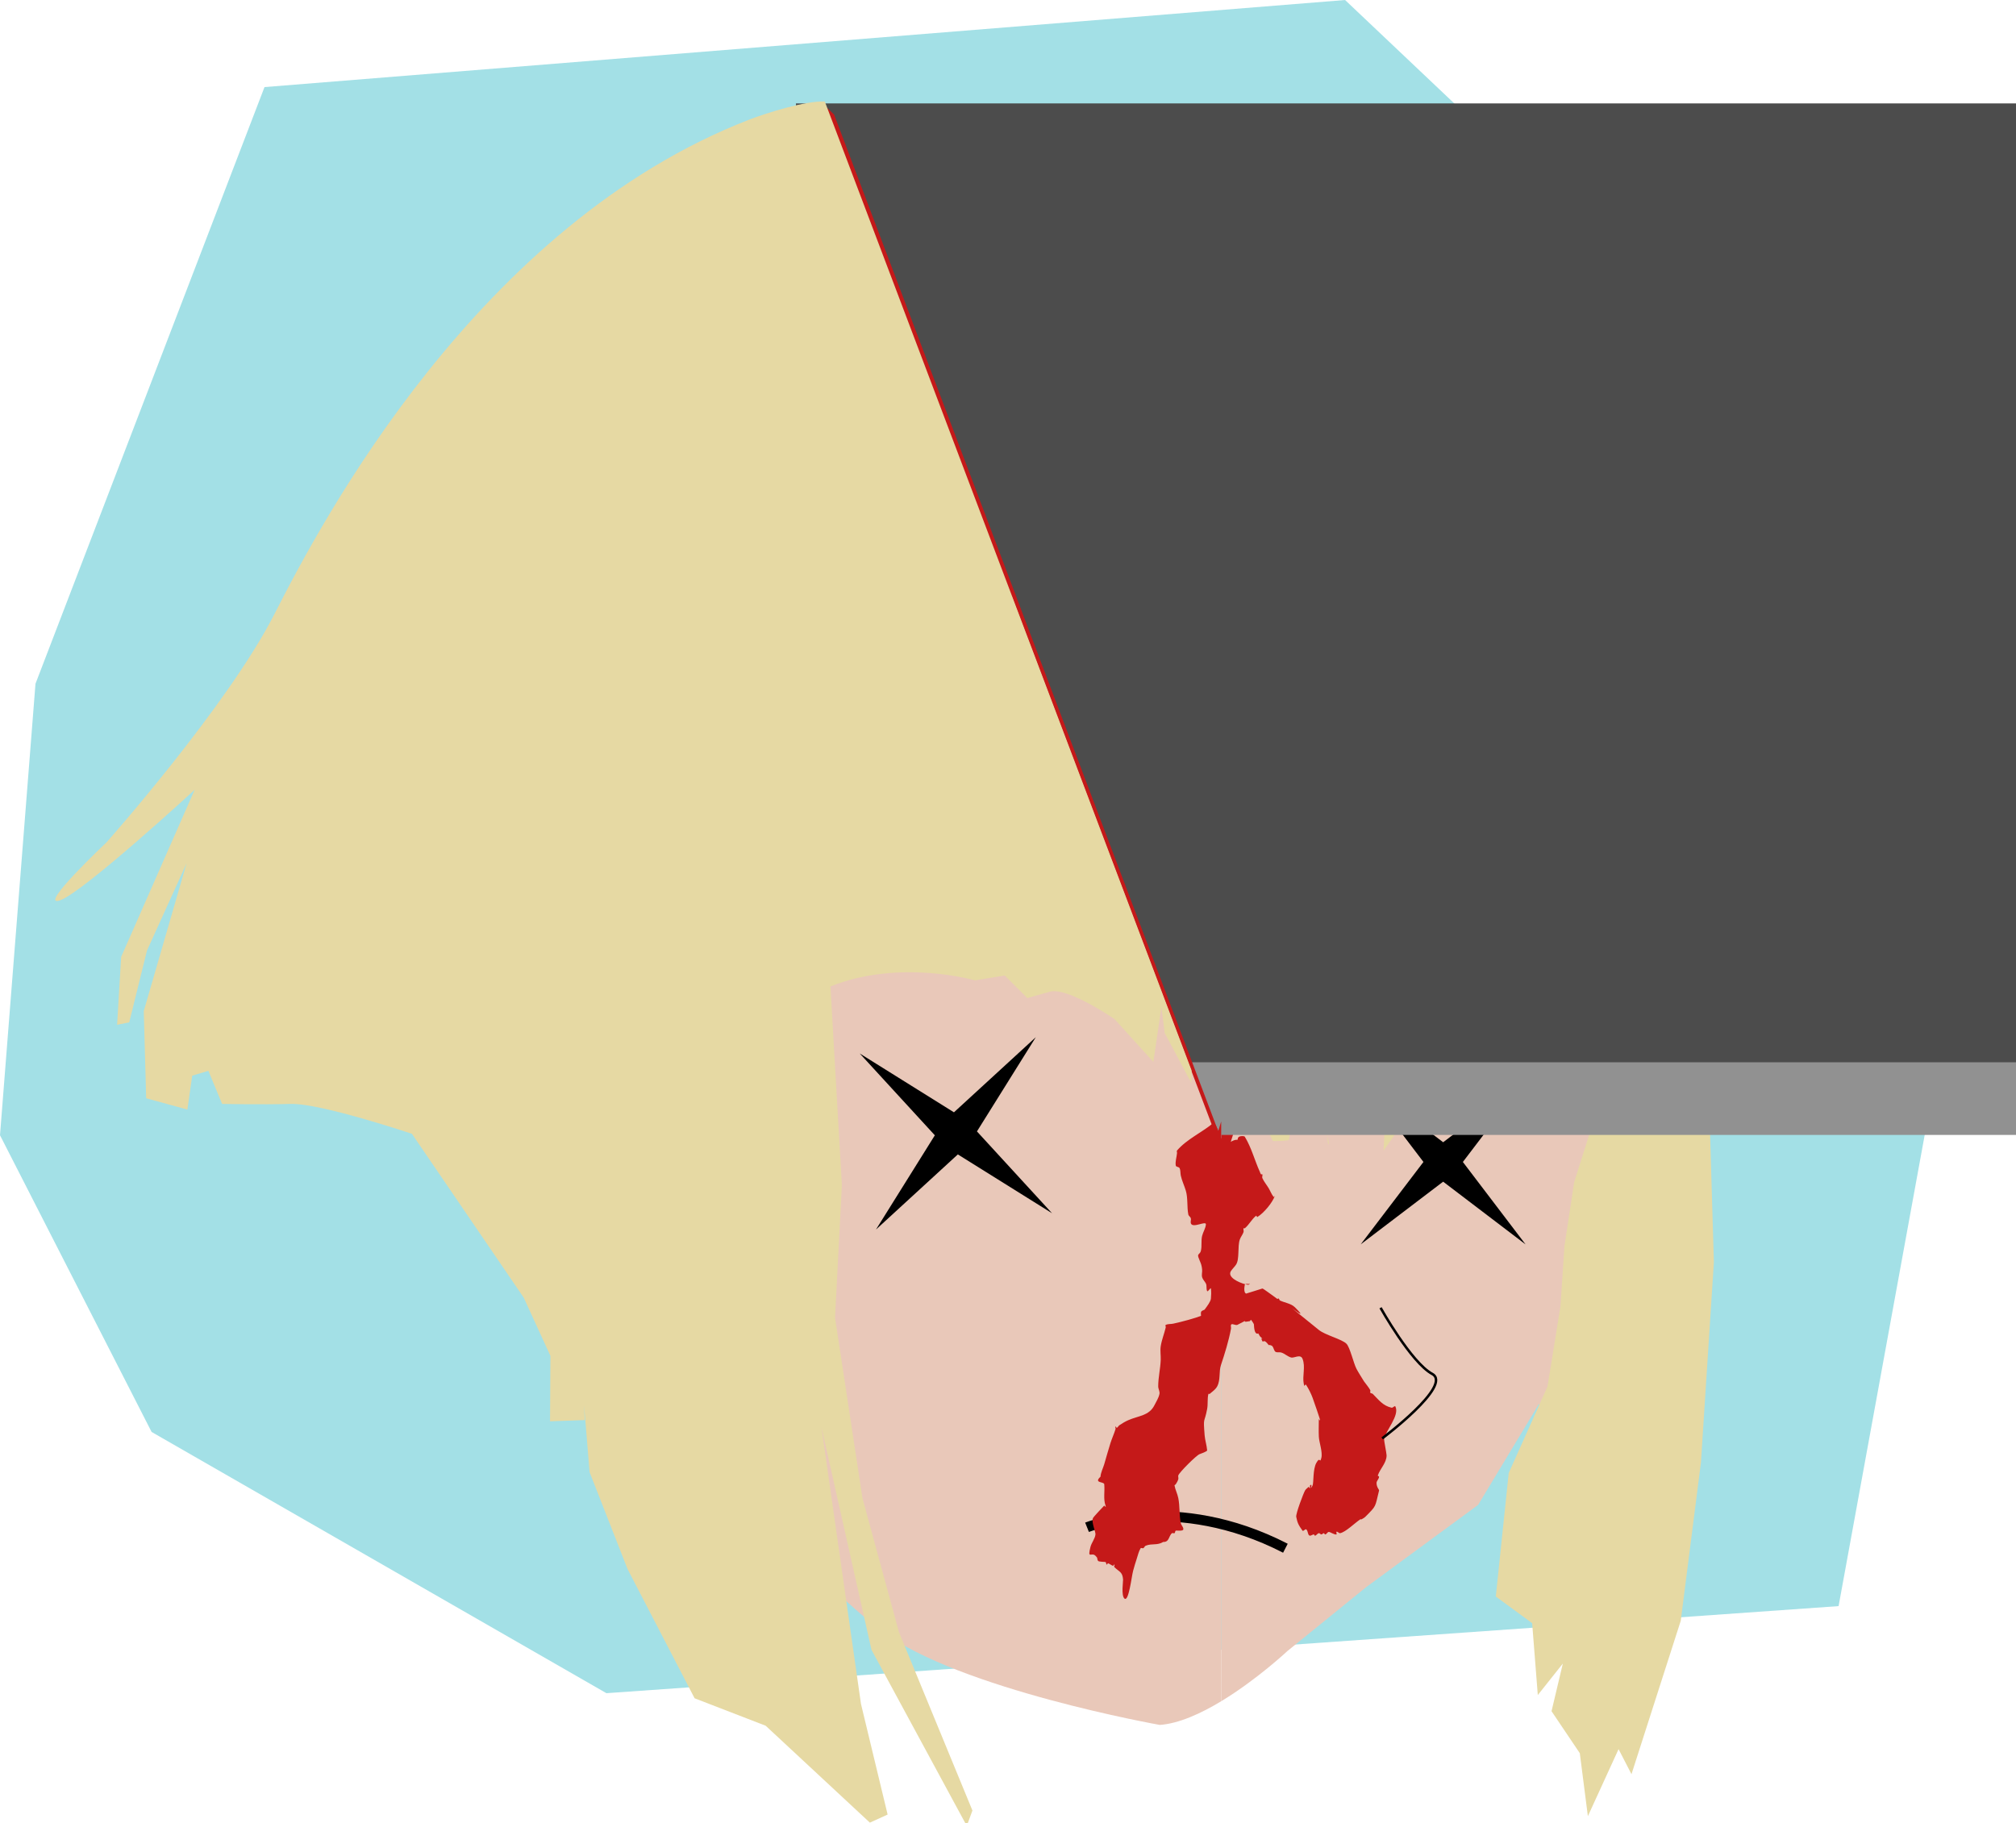
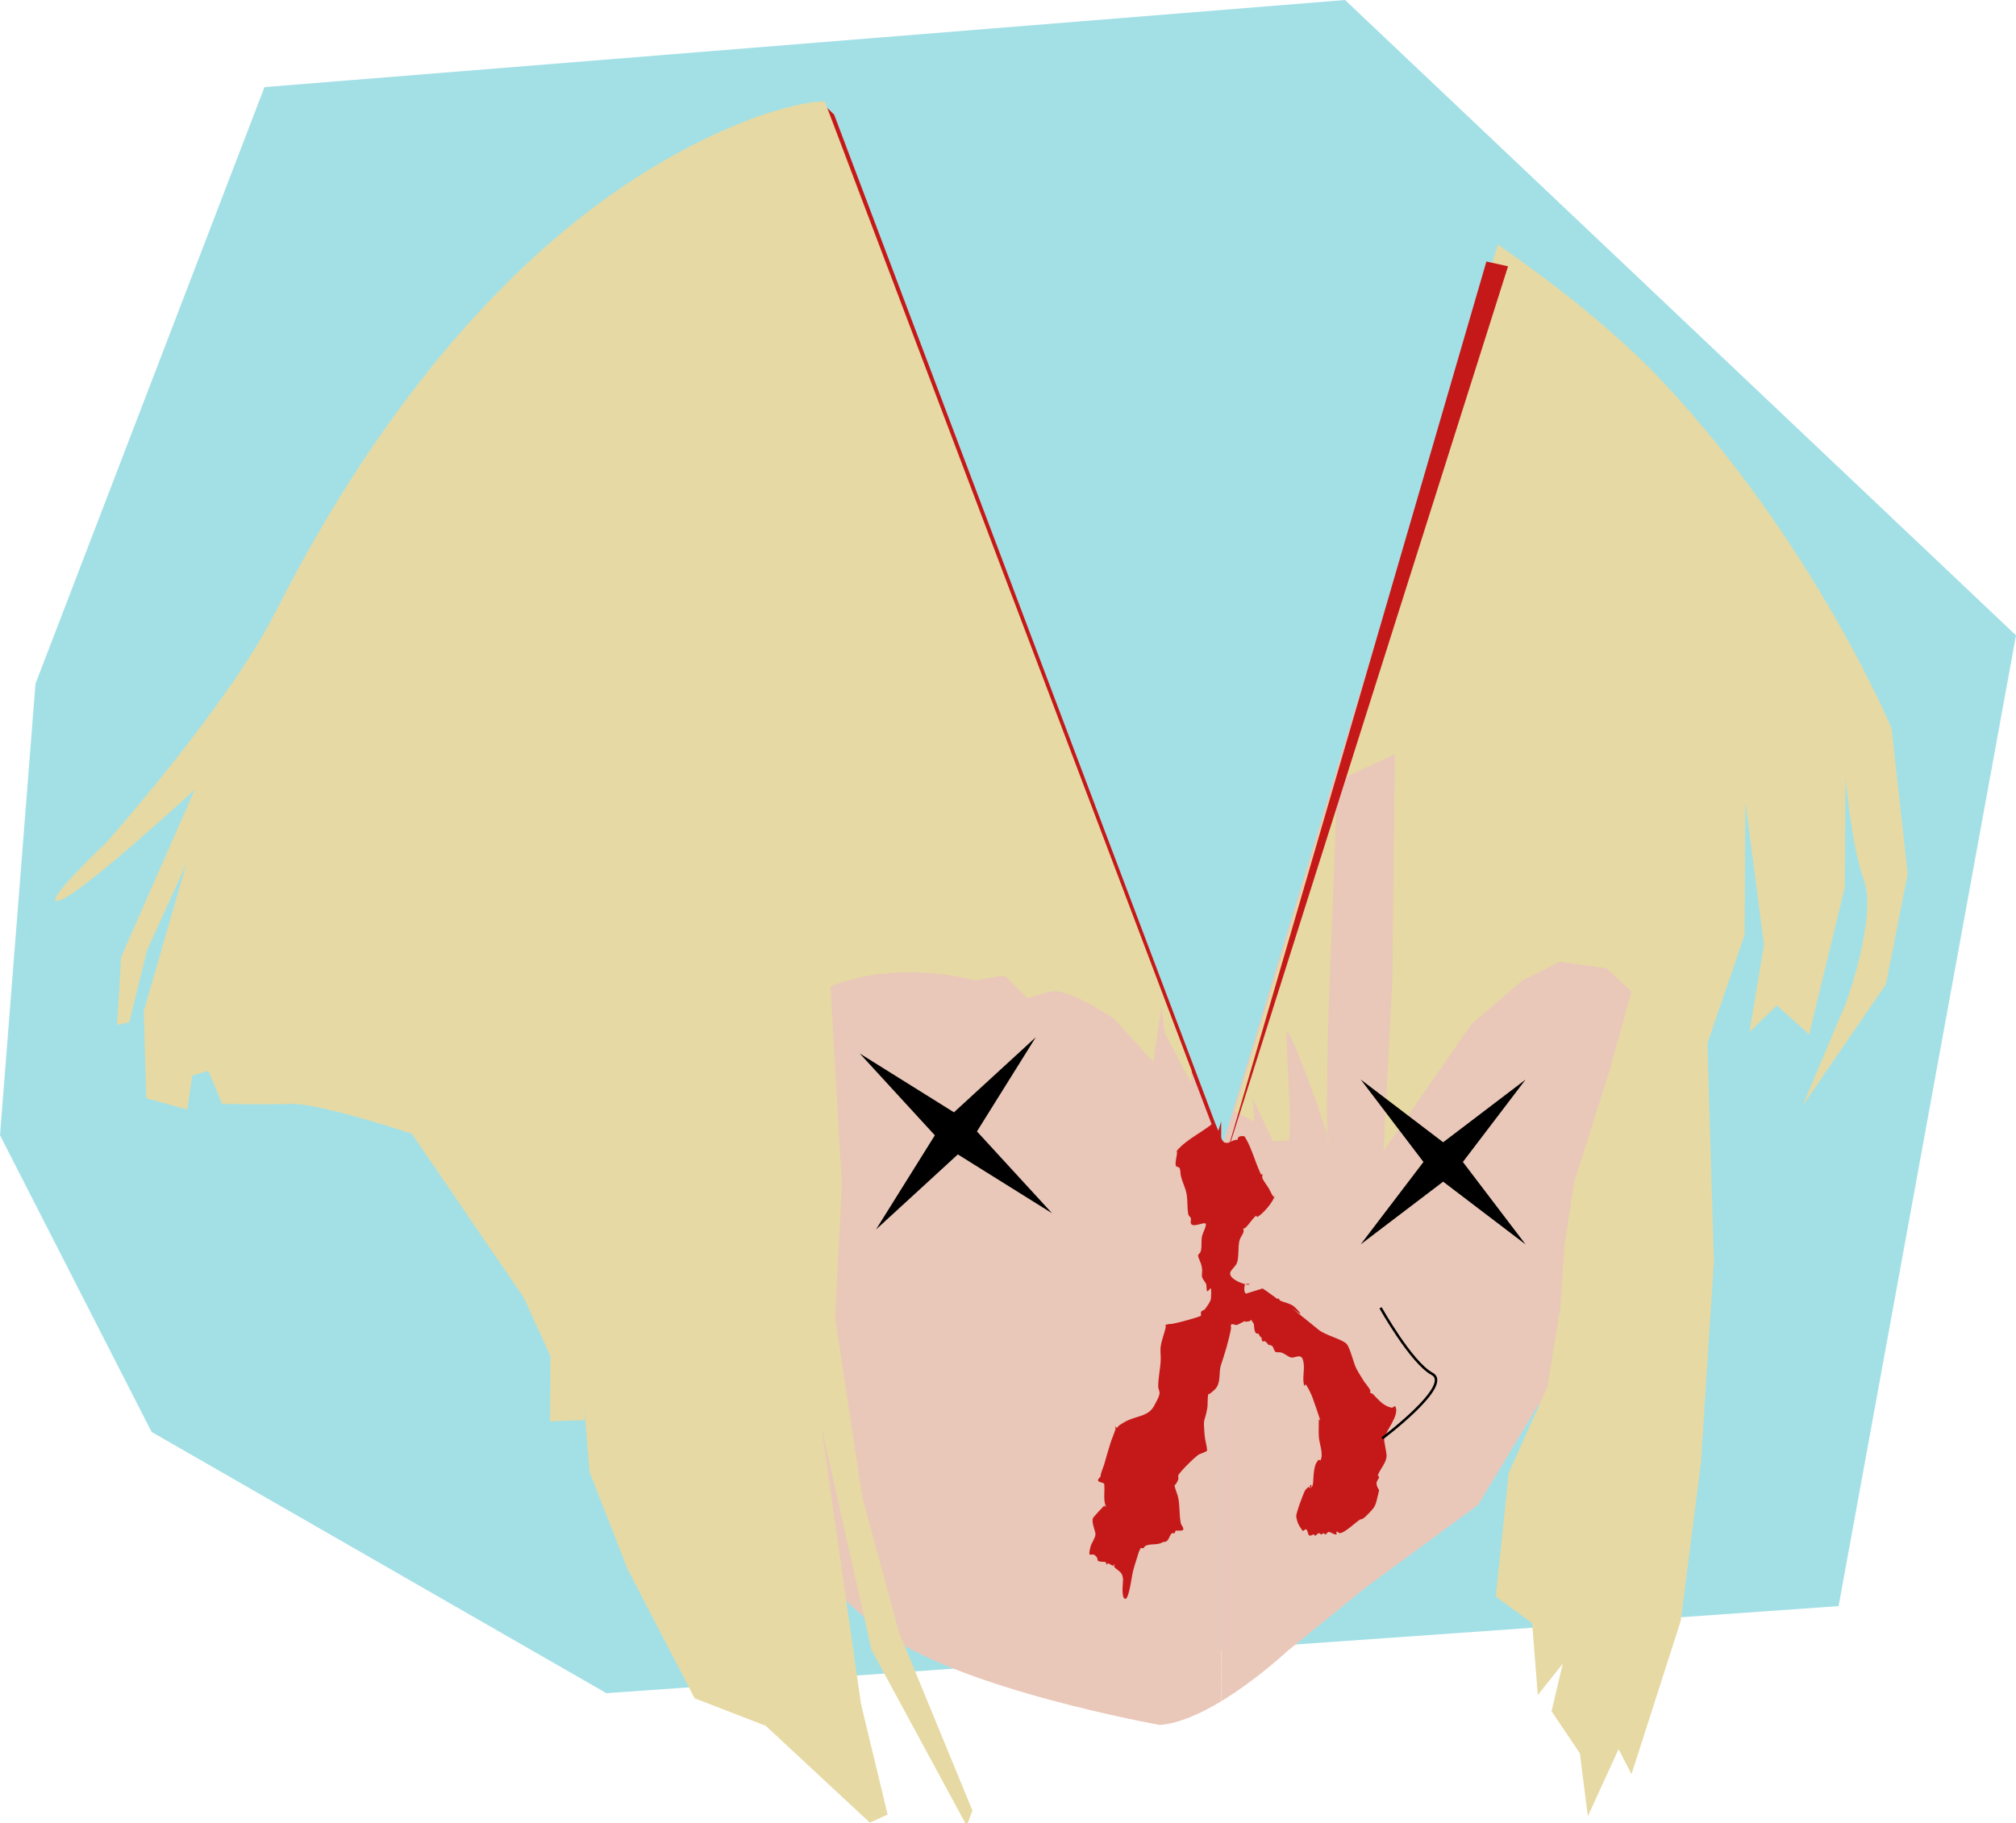
<svg xmlns="http://www.w3.org/2000/svg" xmlns:ns1="http://www.inkscape.org/namespaces/inkscape" xmlns:ns2="http://sodipodi.sourceforge.net/DTD/sodipodi-0.dtd" width="212.873mm" height="192.522mm" viewBox="0 0 212.873 192.522" version="1.1" id="svg146864" ns1:version="1.1.1 (3bf5ae0d25, 2021-09-20)" ns2:docname="Jeanne_loss.svg">
  <ns2:namedview id="namedview146866" pagecolor="#ffffff" bordercolor="#111111" borderopacity="1" ns1:pageshadow="0" ns1:pageopacity="0" ns1:pagecheckerboard="1" ns1:document-units="mm" showgrid="false" ns1:snap-global="false" ns1:zoom="0.70710678" ns1:cx="409.41483" ns1:cy="412.95036" ns1:window-width="1920" ns1:window-height="1058" ns1:window-x="3833" ns1:window-y="-6" ns1:window-maximized="1" ns1:current-layer="layer1" />
  <defs id="defs146861" />
  <g ns1:label="Layer 1" ns1:groupmode="layer" id="layer1" transform="translate(-73.569,87.874)">
    <path style="fill:#a3e0e6;fill-opacity:1;stroke:none;stroke-width:0.265px;stroke-linecap:butt;stroke-linejoin:miter;stroke-opacity:1" d="m 89.577,63.351 48.024,27.588 130.108,-9.196 18.733,-102.519 -70.844,-67.097 -114.1,9.196 -24.182,63.01 -3.747,47.683 z" id="path193057" ns2:nodetypes="ccccccccc" />
    <path id="path1120" style="fill:#e9c8b9;fill-opacity:1;stroke:none;stroke-width:1px;stroke-linecap:butt;stroke-linejoin:miter;stroke-opacity:1" d="M 486.601 677.975 C 500.846 669.356 512.955 657.992 512.955 657.992 L 544.359 632.506 L 588.961 599.736 L 613.084 559.686 L 641.072 557.398 L 671.967 330.834 L 635.922 216.266 L 557.928 223.416 L 557.928 223.416 L 486.598 458.139 L 486.598 458.139 " transform="matrix(0.265,0,0,0.265,73.569,-87.874)" />
    <path id="path4820" style="fill:#e6d9a3;fill-opacity:1;stroke:none;stroke-width:1px;stroke-linecap:butt;stroke-linejoin:miter;stroke-opacity:1" d="M 596.812 97.441 L 491.836 442.889 L 499.793 447.012 L 499.148 437.68 L 507.193 454.736 C 507.193 454.736 511.378 454.736 513.309 454.414 C 515.24 454.092 512.342 416.118 512.664 411.291 C 512.939 407.161 526.091 442.181 528.9 452.842 C 528.244 441.56 529.4 401.957 529.4 401.957 L 532.939 311.203 L 555.789 300.582 L 554.824 390.051 L 551.283 458.598 L 586.363 408.072 L 606.637 390.693 L 621.441 383.291 L 640.107 385.865 L 650.084 395.199 L 641.395 426.416 L 627.234 471.148 L 623.373 496.574 L 621.764 520.711 L 616.613 552.57 L 601.166 587.006 L 596.018 636.244 L 610.5 646.865 L 612.752 675.508 L 622.729 662.955 L 618.223 681.943 L 629.486 698.678 L 632.705 723.781 L 644.934 697.068 L 650.084 707.045 L 669.715 645.898 L 677.76 582.822 L 682.91 503.01 L 680.334 415.795 L 695.139 372.672 L 695.461 319.57 L 702.863 376.533 L 697.07 411.291 L 708.012 400.67 L 720.885 412.256 L 735.045 353.684 L 735.367 309.916 C 735.367 309.916 737.618 336.627 742.768 351.109 C 747.917 365.591 735.688 399.705 735.045 400.992 C 734.401 402.279 718.311 440.576 718.311 440.576 L 751.457 392.303 L 760.146 348.213 L 753.711 290.285 C 753.711 290.285 722.815 216.265 662.312 151.9 C 644.366 132.809 620.907 114.216 596.812 97.441 z " transform="matrix(0.265,0,0,0.265,73.569,-87.874)" />
-     <path id="path1048" style="fill:#c51919;fill-opacity:1;stroke:none;stroke-width:1.066px;stroke-linecap:butt;stroke-linejoin:miter;stroke-opacity:1" d="M 486.597 467.082 L 600.895 106.119 L 592.27 104.227 L 486.598 446.914 " transform="matrix(0.265,0,0,0.265,73.569,-87.874)" />
+     <path id="path1048" style="fill:#c51919;fill-opacity:1;stroke:none;stroke-width:1.066px;stroke-linecap:butt;stroke-linejoin:miter;stroke-opacity:1" d="M 486.597 467.082 L 600.895 106.119 L 592.27 104.227 " transform="matrix(0.265,0,0,0.265,73.569,-87.874)" />
    <path ns2:type="star" style="fill:#000000;fill-opacity:1;stroke:none;stroke-width:0.079" id="path7035" ns1:flatsided="false" ns2:sides="4" ns2:cx="576.70734" ns2:cy="463.42557" ns2:r1="46.503189" ns2:r2="7.8645263" ns2:arg1="0.083141232" ns2:arg2="0.8685394" ns1:rounded="0" ns1:randomized="0" d="m 623.05,467.287 -41.263,2.142 -8.942,40.339 -2.142,-41.263 -40.339,-8.942 41.263,-2.142 8.942,-40.339 2.142,41.263 z" transform="matrix(0.202,0.171,-0.171,0.202,188.705,-157.391)" ns1:transform-center-y="-2.5800766e-05" ns1:transform-center-x="-2.344466e-06" />
-     <rect style="fill:#919191;fill-opacity:1;stroke-width:0.018;stroke-opacity:0" id="rect9317" width="207.433" height="15.875" x="183.635" y="16.107" />
-     <rect style="fill:#4c4c4c;fill-opacity:1;stroke-width:0.021;stroke-opacity:0" id="rect9139" width="223.399" height="101.263" x="157.616" y="-76.953" ry="0" />
    <path id="path1253" style="fill:#c51919;fill-opacity:1;stroke:none;stroke-width:1.066px;stroke-linecap:butt;stroke-linejoin:miter;stroke-opacity:1" d="M 486.598 446.914 L 485.402 450.791 L 332.365 45.672 L 328.416 41.828 L 326.973 41.516 L 326.973 41.516 L 483.271 477.586 L 486.597 467.082 " transform="matrix(0.265,0,0,0.265,73.569,-87.874)" />
    <path id="path9096" style="fill:#e9c8b9;fill-opacity:1;stroke:none;stroke-width:1px;stroke-linecap:butt;stroke-linejoin:miter;stroke-opacity:1" d="M 486.598 458.139 L 403.133 237.605 L 326.973 244.586 L 187.084 394.475 L 175.252 441.352 L 209.385 509.393 L 223.494 523.275 C 223.494 523.275 320.537 626.913 351.432 650.084 C 382.327 673.255 462.139 687.414 462.139 687.414 C 469.769 686.862 478.528 682.859 486.601 677.975 " transform="matrix(0.265,0,0,0.265,73.569,-87.874)" />
-     <path style="fill:none;stroke:#000000;stroke-width:1.065;stroke-linecap:butt;stroke-linejoin:miter;stroke-miterlimit:4;stroke-dasharray:none;stroke-opacity:1" d="m 188.35,73.417 c 0,0 9.366,-3.747 20.947,2.214" id="path192862" />
    <path id="path9639" style="fill:#c51919;fill-opacity:1;stroke:none;stroke-width:1px;stroke-linecap:butt;stroke-linejoin:miter;stroke-opacity:1" d="M 483.5 447.5 C 479.014 451.264 472.887 453.965 469 458.5 C 468.783 458.753 469.026 459.168 469 459.5 C 468.861 461.169 468.225 462.848 468.5 464.5 C 468.599 465.093 469.731 464.963 470 465.5 C 470.453 466.407 470.28 467.51 470.5 468.5 C 470.957 470.558 471.894 472.481 472.5 474.5 C 473.388 477.459 472.904 481.019 473.5 484 C 473.618 484.589 474.335 484.922 474.5 485.5 C 474.683 486.141 474.289 486.868 474.5 487.5 C 475.233 489.698 480.674 486.26 480.5 488 C 480.343 489.573 479.383 490.966 479 492.5 C 478.513 494.447 478.985 496.553 478.5 498.5 C 478.15 499.898 477.037 499.61 477.5 501 C 478.126 502.877 478.797 503.565 479 506 C 479.083 506.997 478.737 508.035 479 509 C 479.256 509.938 480.065 510.631 480.5 511.5 C 480.953 512.407 480.546 513.593 481 514.5 C 481.269 515.037 482.425 512.904 482.5 513.5 C 482.666 514.823 482.621 516.172 482.5 517.5 C 482.39 518.706 481.088 520.398 479.984 521.91 C 478.432 522.59 478.5 522.609 478.5 524 L 478.639 524 C 478.571 524.147 478.518 524.286 478.484 524.414 C 477.75 524.696 476.631 525.123 473.5 526 C 471.515 526.556 469.512 527.053 467.5 527.5 C 466.51 527.72 465.407 527.547 464.5 528 C 464.202 528.149 464.576 528.676 464.5 529 C 463.907 531.519 462.893 533.943 462.5 536.5 C 462.221 538.312 462.576 540.168 462.5 542 C 462.354 545.513 461.5 548.984 461.5 552.5 C 461.5 553.514 462.199 554.506 462 555.5 C 461.678 557.11 460.734 558.532 460 560 C 457.873 564.255 453.59 564.182 449.5 566 C 448.272 566.546 447.118 567.255 446 568 C 445.608 568.262 445.447 568.851 445 569 C 444.776 569.074 444.667 568.333 444.5 568.5 C 444.264 568.736 444.598 569.181 444.5 569.5 C 443.926 571.365 443.097 573.143 442.5 575 C 441.596 577.812 440.839 580.668 440 583.5 C 439.506 585.168 438.616 586.764 438.5 588.5 C 435.652 591.138 439.899 590.387 440 591.5 C 440.277 594.543 439.566 597.199 440.5 600 C 440.901 601.202 440.051 599.959 440 600 C 439.895 600.084 435.729 604.465 435.5 605 C 434.79 606.656 436.615 610.469 436.5 611.5 C 436.302 613.284 434.935 614.759 434.5 616.5 C 433.23 621.581 434.911 618.411 436.5 620 C 437.639 621.139 436.916 620.832 437.5 622 C 437.74 622.481 440.256 622.378 440.5 622.5 C 440.833 622.667 440.667 623.333 441 623.5 C 441.211 623.605 441.264 623 441.5 623 C 441.833 623 443.167 624 443.5 624 C 443.736 624 443.764 623.5 444 623.5 C 444.333 623.5 443.764 624.264 444 624.5 C 445.94 626.44 447.273 626.317 447.5 629.5 C 447.549 630.189 446.712 635.712 448 637 C 449.734 638.734 450.868 628.317 451.5 626 C 451.958 624.321 452.45 622.651 453 621 C 453.45 619.649 453.745 618.208 454.5 617 C 454.676 616.717 455.184 617.105 455.5 617 C 455.947 616.851 456.062 616.175 456.5 616 C 459.057 614.977 461.017 615.989 463.5 614.5 C 465.986 614.607 465.68 611.99 467 611 C 467.266 610.8 467.723 611.185 468 611 C 468.31 610.793 468.167 610.167 468.5 610 C 468.782 609.859 471.366 610.306 471.5 609.5 C 471.647 608.615 470.676 607.88 470.5 607 C 469.843 603.715 470.157 600.285 469.5 597 C 469.159 595.294 468.311 593.712 468 592 C 467.958 591.768 468.379 591.702 468.5 591.5 C 468.883 590.861 469.295 590.217 469.5 589.5 C 469.637 589.019 469.379 588.485 469.5 588 C 469.783 586.866 476.743 579.919 478 579.5 C 478.36 579.38 481.033 578.429 481 578 C 480.844 575.978 480.162 574.021 480 572 C 479.379 564.233 479.868 567.534 481 561.5 C 481.37 559.527 481.015 557.447 481.5 555.5 C 481.54 555.338 481.873 555.608 482 555.5 C 483.074 554.58 484.334 553.748 485 552.5 C 486.399 549.877 485.616 546.651 486.5 544 C 488.001 539.497 489.62 534.337 490.5 529.5 C 490.59 529.008 490.342 528.474 490.5 528 C 490.763 527.209 492.209 528.264 493 528 C 495.233 526.883 495.969 526.463 496.188 526.326 C 495.9 526.532 495.457 527.009 498 526.5 C 498.231 526.454 498.349 525.819 498.5 526 C 498.931 526.518 499.29 527.09 499.615 527.688 C 499.71 529.625 499.975 531.5 501 531.5 C 501.099 531.5 501.238 531.462 501.395 531.404 C 501.585 531.78 501.781 532.149 502 532.5 C 502.617 533.117 502.932 533.416 503.137 533.604 C 502.787 533.335 502.3 533.1 503 534.5 C 503.149 534.798 503.702 534.351 504 534.5 C 504.669 534.835 505.19 535.69 505.5 536 C 505.618 536.118 505.833 536 506 536 C 506.333 536.167 506.767 536.209 507 536.5 C 507.466 537.082 507.553 537.904 508 538.5 C 508.51 539.18 509.683 538.767 510.5 539 C 511.933 539.41 513.054 540.638 514.5 541 C 515.648 541.287 518.194 539.484 519 541.5 C 520.278 544.694 518.856 548.279 519.5 551.5 C 519.881 553.403 519.932 551.091 520.5 552 C 521.488 553.58 522.346 555.255 523 557 C 523.405 558.08 526.119 565.881 526 566 C 525.833 566.167 525.667 565.667 525.5 565.5 C 525.5 567.833 525.394 570.169 525.5 572.5 C 525.607 574.844 527.085 578.658 526.5 581 C 525.852 583.593 526.116 580.092 524.5 583 C 523.057 585.597 523.512 590.976 523 592 C 521.667 594.667 523.333 590.667 522 592 C 521.764 592.236 522.236 592.764 522 593 C 521.833 593.167 521.667 592.667 521.5 592.5 C 521 593 520.343 593.382 520 594 C 519.329 595.208 516.256 603.282 516.5 604.5 C 516.98 606.9 517.335 607.669 519 610 C 519.307 610.429 520.078 609.184 520.5 609.5 C 521.277 610.083 521.028 612 522 612 C 522.5 612 523 611.5 523.5 611.5 C 523.736 611.5 523.771 612.057 524 612 C 524.583 611.854 524.911 611.118 525.5 611 C 525.865 610.927 526.127 611.5 526.5 611.5 C 526.873 611.5 527.127 611 527.5 611 C 527.736 611 527.764 611.5 528 611.5 C 528.601 611.5 528.899 610.5 529.5 610.5 C 530.032 610.5 531.808 611.731 532.5 611.5 C 532.816 611.395 532.351 610.798 532.5 610.5 C 532.736 610.029 533.483 611.103 534 611 C 536.215 610.557 539.782 606.978 542 605.5 C 542.139 605.408 542.333 605.5 542.5 605.5 C 543 605.167 543.575 604.925 544 604.5 C 548.64 599.86 547.817 600.73 549.5 594 C 549.595 593.619 548.5 592.778 548.5 591 C 548.5 590.102 549.5 589.398 549.5 588.5 C 549.5 588.264 548.925 588.224 549 588 C 549.906 585.283 552.5 583.006 552.5 580 C 552.5 579.196 551.42 573.937 551.5 573.5 C 552.117 570.105 557.793 564.085 556 560.5 C 555.764 560.029 555.015 561.114 554.5 561 C 551.023 560.227 549.365 557.865 547 555.5 C 546.737 555.236 546.167 555.333 546 555 C 545.851 554.702 546.162 554.291 546 554 C 545.304 552.747 544.333 551.667 543.5 550.5 C 542.5 548.833 541.409 547.218 540.5 545.5 C 539.33 543.29 537.932 536.932 536.5 535.5 C 534.655 533.655 528.066 532.085 525.5 530 C 502.785 511.544 524.715 529.715 516 521 C 514.421 519.421 511.921 519.208 509.908 518.217 C 509.832 517.949 509.704 517.704 509.5 517.5 C 509.36 517.36 509.192 517.509 509.01 517.68 C 507.413 516.578 503.281 513.406 503 513.5 C 500.847 514.218 498.653 514.829 496.494 515.529 C 496.255 515.372 496.074 515.196 496 515 C 495.649 514.064 495.836 512.986 496 512 C 496.017 511.9 496.086 511.833 496.184 511.783 C 493.527 511.113 488.872 508.942 490.5 506.5 C 491.092 505.612 491.908 504.888 492.5 504 C 493.976 501.786 493.046 496.862 494 494 C 494.353 492.939 495.146 492.061 495.5 491 C 495.658 490.526 495.342 489.974 495.5 489.5 C 495.553 489.342 495.872 489.607 496 489.5 C 497.723 488.065 498.749 485.901 500.5 484.5 C 500.684 484.353 500.798 485.121 501 485 C 503.514 483.492 507.076 479.271 508 476.5 C 508.074 476.276 507.651 477.181 507.5 477 C 506.64 475.968 506.191 474.652 505.5 473.5 C 504.691 472.152 503.651 470.931 503 469.5 C 502.793 469.045 503.158 468.474 503 468 C 502.947 467.842 502.618 468.118 502.5 468 C 502.237 467.736 502.154 467.339 502 467 C 499.904 462.389 498.649 457.319 496 453 C 495.811 452.692 494.698 452.721 494.156 452.844 C 492.964 453.114 493.26 454.232 493.094 454.219 C 491.093 454.065 490.067 455.882 488.125 455.375 C 486.176 454.867 485.333 448.333 483.5 447.5 z M 496.184 511.783 C 496.728 511.921 497.196 512 497.5 512 C 497.617 512 497.699 511.835 497.773 511.689 C 497.344 511.698 496.548 511.599 496.184 511.783 z M 497.773 511.689 C 498.015 511.685 498.149 511.649 498 511.5 C 497.917 511.417 497.848 511.544 497.773 511.689 z " transform="matrix(0.265,0,0,0.265,73.569,-87.874)" />
    <path id="path186154" style="fill:#e6d9a3;fill-opacity:1;stroke:none;stroke-width:1px;stroke-linecap:butt;stroke-linejoin:miter;stroke-opacity:1" d="M 210.473 396.486 L 218.518 397.131 L 237.506 408.395 L 231.391 520.389 L 231.773 538.969 L 231.068 523.445 L 223.346 520.711 L 207.254 495.285 L 194.381 477.908 L 189.555 454.736 L 191.162 430.277 L 202.428 408.395 L 210.473 396.486 z " transform="matrix(0.265,0,0,0.265,73.569,-87.874)" />
    <path id="path4822" style="fill:#e6d9a3;fill-opacity:1;stroke:none;stroke-width:1px;stroke-linecap:butt;stroke-linejoin:miter;stroke-opacity:1" d="M 528.9 452.842 C 529.013 454.78 529.164 456.118 529.4 456.023 C 529.633 455.93 529.375 454.642 528.9 452.842 z " transform="matrix(0.265,0,0,0.265,73.569,-87.874)" />
    <path id="path4818" style="fill:#e6d9a3;fill-opacity:1;stroke:none;stroke-width:1px;stroke-linecap:butt;stroke-linejoin:miter;stroke-opacity:1" d="M 298.652 47.629 C 190.52 89.466 128.086 207.898 109.42 244.586 C 90.754 281.274 42.48 335.662 42.48 335.662 C 42.48 335.662 14.803 361.728 23.814 358.832 C 32.826 355.936 77.559 314.744 77.559 314.744 L 48.273 381.361 L 46.664 408.395 L 51.492 407.428 L 58.572 378.785 L 74.342 344.029 L 57.285 402.922 L 58.25 437.68 L 74.662 442.186 L 76.594 428.668 L 83.031 426.738 L 88.502 439.932 C 88.502 439.932 103.95 440.253 115.857 439.932 C 127.765 439.61 164.131 451.84 164.131 451.84 L 208.703 517.17 L 219.322 540.342 L 219.162 566.408 L 233 565.926 L 232.732 560.061 L 234.932 586.684 L 250.057 625.303 L 276.768 676.795 L 305.088 687.736 L 346.604 726.355 L 353.684 723.137 L 343.064 679.047 L 327.295 568.662 L 347.248 657.484 L 385.223 727.643 L 387.475 721.527 L 358.189 650.404 L 343.648 597.006 L 332.725 525.096 L 335.455 472.301 L 330.904 393.109 C 358.651 382.008 388.441 390.693 388.441 390.693 L 400.348 388.762 L 409.359 397.773 C 409.359 397.773 411.291 397.13 418.371 395.199 C 425.451 393.268 444.117 406.141 444.117 406.141 L 459.564 423.197 L 462.783 401.314 L 464.07 411.611 L 474.689 431.564 L 474.781 426.551 L 328.656 40.453 C 321.072 40.082 305.46 45.012 298.652 47.629 z " transform="matrix(0.265,0,0,0.265,73.569,-87.874)" />
    <path ns2:type="star" style="fill:#000000;fill-opacity:1;stroke:none;stroke-width:0.079" id="path7033" ns1:flatsided="false" ns2:sides="4" ns2:cx="382.32608" ns2:cy="453.1272" ns2:r1="49.989426" ns2:r2="8.4541121" ns2:arg1="0.60228735" ns2:arg2="1.3876855" ns1:rounded="0" ns1:randomized="0" d="m 423.519,481.448 -39.654,-20.008 -29.86,32.881 20.008,-39.654 -32.881,-29.86 39.654,20.008 29.86,-32.881 -20.008,39.654 z" transform="matrix(0.263,0.024,-0.024,0.263,84.827,-96.531)" ns1:transform-center-y="-4.2961232e-06" ns1:transform-center-x="-4.2091526e-06" />
    <path style="fill:none;stroke:#000000;stroke-width:0.265px;stroke-linecap:butt;stroke-linejoin:miter;stroke-opacity:1" d="m 219.344,50.238 c 0,0 3.236,5.79 5.45,6.982 2.214,1.192 -5.279,6.812 -5.279,6.812" id="path192860" />
  </g>
</svg>